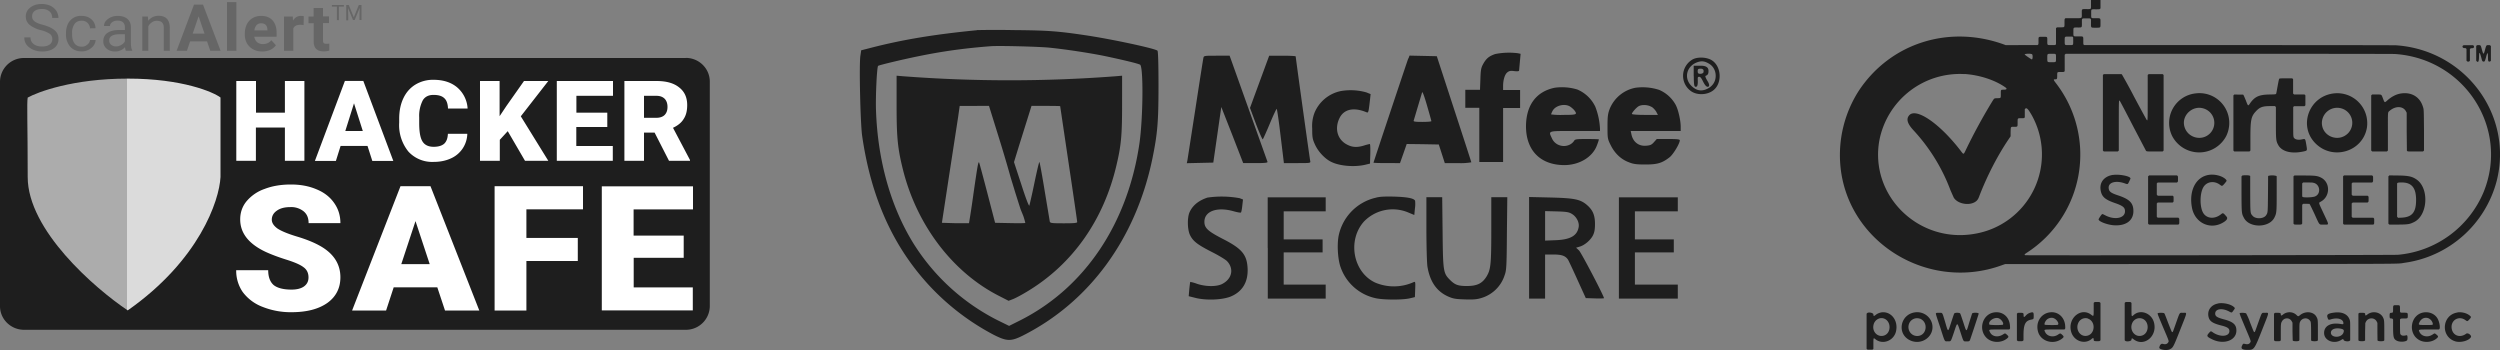
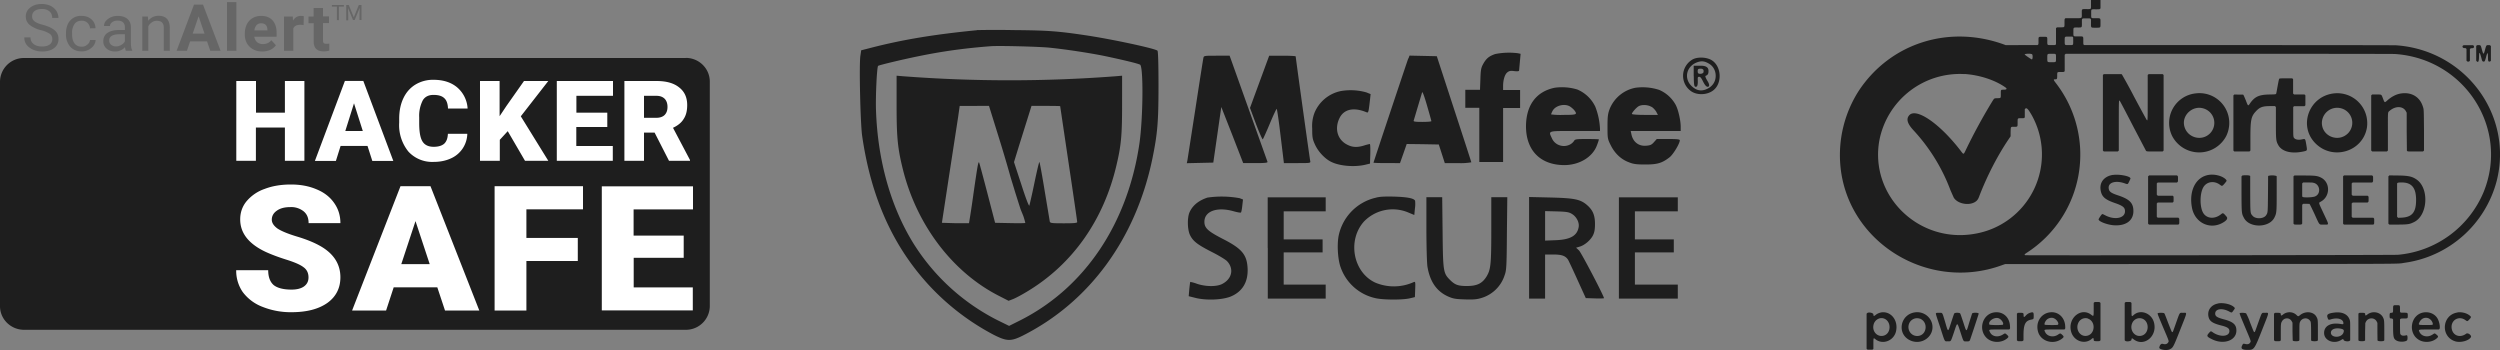
<svg xmlns="http://www.w3.org/2000/svg" width="250" height="35" viewBox="0 0 250 35" fill="none">
  <rect x="0" y="0" width="250" height="35" fill="#808080" stroke="none" />
  <g clip-path="url(#a)">
    <path d="M4.1 3.02a2.98 2.98 0 0 1-1.16-.55c-.24-.22-.36-.49-.36-.81 0-.37.14-.67.44-.9C3.32.52 3.7.4 4.18.4c.32 0 .61.06.86.18.26.12.45.3.6.51.13.22.2.45.2.7h-.62c0-.27-.1-.5-.27-.65A1.12 1.12 0 0 0 4.18.9c-.3 0-.55.07-.72.2a.65.65 0 0 0-.25.55c0 .19.08.35.24.48.16.13.44.25.83.35.4.11.7.23.92.36.22.13.38.28.5.46.1.17.15.37.15.61 0 .37-.15.68-.44.9-.3.23-.7.34-1.2.34-.32 0-.62-.06-.9-.18-.29-.13-.5-.3-.66-.5a1.21 1.21 0 0 1-.22-.73h.62c0 .28.1.5.32.67.2.16.49.24.84.24.33 0 .58-.07.76-.2a.64.64 0 0 0 .26-.53c0-.23-.08-.4-.24-.53a2.8 2.8 0 0 0-.89-.37Zm4.06 1.65c.22 0 .4-.06.56-.2A.67.67 0 0 0 9 4h.56c0 .2-.08.39-.2.56a1.48 1.48 0 0 1-1.18.58c-.49 0-.86-.15-1.15-.46A1.85 1.85 0 0 1 6.6 3.4v-.1c0-.33.06-.63.19-.9a1.41 1.41 0 0 1 1.37-.81c.4 0 .72.11.98.34.26.23.4.53.41.9H9a.8.8 0 0 0-.26-.55.8.8 0 0 0-.57-.21c-.3 0-.54.1-.71.32a1.5 1.5 0 0 0-.25.93v.11c0 .4.08.7.25.92.17.21.4.32.71.32Zm4.43.41a1.21 1.21 0 0 1-.09-.36c-.28.29-.6.43-1 .43-.34 0-.62-.1-.84-.29a.93.93 0 0 1-.33-.73c0-.36.13-.63.4-.83.29-.2.68-.3 1.18-.3h.58v-.27c0-.2-.06-.37-.18-.49-.13-.12-.31-.18-.56-.18-.21 0-.39.05-.53.16-.15.1-.22.23-.22.38h-.6a.8.8 0 0 1 .18-.5c.13-.15.3-.28.5-.37.22-.1.45-.14.7-.14.41 0 .73.1.96.3.23.2.34.46.35.81v1.58c0 .32.04.57.13.75v.05h-.63Zm-1-.44c.2 0 .37-.05.54-.15.17-.1.29-.21.36-.37v-.7h-.47c-.73 0-1.1.2-1.1.63 0 .18.07.33.2.43.12.1.28.16.47.16Zm3.2-3 .03.44c.26-.33.61-.5 1.04-.5.74 0 1.12.41 1.12 1.23v2.27h-.6V2.81c0-.25-.05-.43-.17-.55-.11-.12-.29-.18-.53-.18-.2 0-.36.05-.5.16-.15.1-.27.23-.35.4v2.44h-.6V1.65h.57Zm5.92 2.5h-1.7l-.32.94h-1.03L19.4.46h.9l1.76 4.62h-1.03l-.33-.95Zm-1.44-.78h1.18l-.59-1.73-.59 1.73Zm4.37 1.72h-.94V.21h.94v4.87Zm2.58.07c-.51 0-.93-.16-1.25-.47-.32-.3-.49-.72-.49-1.23v-.09c0-.34.07-.65.2-.92.14-.28.34-.49.58-.63.25-.15.54-.22.86-.22.48 0 .85.14 1.13.44.27.3.41.72.41 1.26v.38h-2.23c.03.22.12.4.27.54.16.13.35.2.58.2.36 0 .65-.13.85-.39l.46.5c-.14.2-.33.36-.57.47-.24.1-.5.16-.8.16Zm-.1-2.82a.6.6 0 0 0-.46.18.95.95 0 0 0-.22.53h1.3v-.07c0-.2-.06-.36-.16-.47-.11-.12-.27-.17-.46-.17Zm4.24.18a2.59 2.59 0 0 0-.33-.03c-.36 0-.59.12-.7.36v2.24h-.93V1.65h.88l.02.4c.2-.3.45-.46.79-.46.1 0 .2 0 .29.04l-.02.88ZM32.3.8v.84h.6v.67h-.6v1.72c0 .12.02.22.07.27.05.06.15.08.29.08.1 0 .2 0 .27-.02v.7c-.18.05-.37.08-.56.08-.66 0-1-.33-1-.98V2.32h-.52v-.67h.51V.8h.94ZM34.39.66h-.5v1.35h-.2V.66h-.5V.5h1.2v.16Zm.49-.16.5 1.23.5-1.23h.27V2h-.2v-.59l.02-.63-.5 1.22h-.17L34.8.8l.02.63v.6h-.2V.5h.26Z" fill="#666" />
    <path d="M68.58 5.8H2.4A2.39 2.39 0 0 0 0 8.15v22.47c0 1.3 1.08 2.36 2.41 2.36h66.17a2.39 2.39 0 0 0 2.4-2.36V8.16c0-1.3-1.07-2.37-2.4-2.37Z" fill="#1E1E1E" />
    <path d="M30.44 16.08h-1.95v-3.33h-2.9v3.33h-1.96V8.1h1.97v3.17h2.89V8.1h1.95v7.98Zm6.31-1.49h-2.69l-.47 1.5h-2.1l3-8h1.84l3 8h-2.1l-.48-1.5Zm-2.22-1.49h1.75l-.88-2.77-.87 2.77Zm12.2.28a2.76 2.76 0 0 1-1.64 2.46c-.5.23-1.07.35-1.72.35a3.23 3.23 0 0 1-2.52-1.02 4.18 4.18 0 0 1-.93-2.9v-.4c0-.78.14-1.46.42-2.05.28-.59.68-1.04 1.2-1.36a3.38 3.38 0 0 1 1.81-.48c.99 0 1.78.26 2.38.77a3 3 0 0 1 1.03 2.1H44.8c-.02-.48-.14-.83-.38-1.04-.23-.22-.59-.32-1.07-.32-.49 0-.85.18-1.07.54a3.4 3.4 0 0 0-.36 1.71v.57c0 .85.1 1.46.32 1.82.22.37.6.55 1.13.55.45 0 .8-.1 1.04-.3.24-.22.36-.55.38-1h1.95Zm4.05-.27-.8.87v2.1H48V8.1h1.96v3.52l.68-1.02 1.76-2.5h2.43l-2.75 3.53 2.75 4.45H52.5l-1.73-2.97Zm9.95-.41h-3.1v1.9h3.65v1.48h-5.6V8.1h5.62v1.48h-3.66v1.69h3.09v1.43Zm4.72.56H64.4v2.82h-1.96V8.1h3.2c.97 0 1.72.2 2.26.63.55.42.82 1.01.82 1.78 0 .56-.11 1.02-.35 1.38-.22.37-.58.66-1.07.89L69 16v.08h-2.1l-1.44-2.82Zm-1.06-1.48h1.24c.37 0 .65-.1.84-.29.19-.2.28-.46.28-.8 0-.35-.1-.62-.28-.81-.2-.2-.47-.3-.84-.3H64.4v2.2ZM30.85 27.74c0-.43-.16-.78-.5-1.02-.32-.25-.9-.5-1.73-.76s-1.5-.52-2.03-.76c-1.71-.8-2.57-1.88-2.57-3.26 0-.69.21-1.3.64-1.82a4.12 4.12 0 0 1 1.81-1.23c.78-.3 1.66-.44 2.63-.44.95 0 1.8.16 2.55.48.76.31 1.35.77 1.76 1.36.42.59.63 1.26.63 2.02h-3.18c0-.51-.16-.9-.5-1.18a1.99 1.99 0 0 0-1.33-.42c-.57 0-1.02.12-1.35.36-.33.23-.5.53-.5.9 0 .31.19.6.55.87.37.25 1 .52 1.92.8.91.27 1.66.57 2.25.89 1.43.77 2.14 1.84 2.14 3.2 0 1.08-.44 1.94-1.3 2.56-.88.62-2.07.93-3.6.93a7.59 7.59 0 0 1-2.9-.54 4.42 4.42 0 0 1-1.97-1.48 3.74 3.74 0 0 1-.65-2.18h3.2c0 .66.18 1.16.54 1.48.37.3.97.46 1.79.46.52 0 .94-.1 1.24-.31.31-.22.46-.52.46-.9ZM43.74 28.73h-4.37l-.76 2.32h-3.4l4.84-12.43h3l4.88 12.43H44.5l-.77-2.32Zm-3.6-2.32h2.83l-1.42-4.3-1.42 4.3ZM57.78 26.1h-5.14v4.95h-3.18V18.62h8.84v2.31h-5.66v2.86h5.14v2.3ZM68.37 25.78h-5v2.96h5.91v2.3h-9.1V18.63h9.12v2.31h-5.94v2.62h5.01v2.23Z" fill="#fff" />
-     <path d="M12.77 7.86c-5.5 0-9.05 1.36-10 1.9-.1.54 0 2.67 0 7.95 0 5.29 6.67 11.09 10 13.33 7.14-5 9.16-10.97 9.28-13.33V9.75c-.7-.53-3.78-1.89-9.28-1.89Z" fill="url(#b)" />
  </g>
  <path fill-rule="evenodd" clip-rule="evenodd" d="M209.1.42c0 .54.05.49-.45.49-.51 0-.47-.04-.47.46s.1.45-.86.45h-.77l-.05.04c-.04.05-.05.05-.05.41 0 .49.03.46-.42.46-.33 0-.33 0-.38.04l-.05.05v1.6l-.04.05c-.05.04-.05.04-.4.04-.45 0-.43.03-.43-.42 0-.44.03-.41-.44-.41s-.44-.03-.44.41c0 .33 0 .33-.05.38l-.05.04H200.56l-.13-.05c-5.51-2.01-11.35-.17-14.52 4.57a11.9 11.9 0 0 0-1.86 7.66c.77 7.62 8.83 12.52 16.17 9.82l.29-.1 19.54-.01c21.47-.01 19.6 0 20.4-.12a11.1 11.1 0 0 0 9.22-8.19c1.67-6.6-3.14-13.08-10.06-13.56-.19-.01-5.19-.02-15.73-.02h-15.46l-.05-.04c-.04-.05-.04-.05-.04-.4 0-.47.03-.43-.5-.43s-.49.04-.49-.44-.03-.45.43-.45c.45 0 .42.03.42-.47 0-.48-.04-.44.46-.44s.45-.04.45.45c0 .51-.04.48.47.48.52 0 .48.03.48-.48 0-.5.03-.47-.48-.47-.5 0-.45.04-.45-.45 0-.48-.04-.44.45-.44.38 0 .38 0 .43-.05l.05-.04V0h-.95v.42Zm-1.81 3.27c.03.04.03.07.03.39 0 .46.03.43-.42.43-.45 0-.43.03-.43-.43 0-.45-.02-.42.44-.42.31 0 .34 0 .38.03Zm39.01.87c-.11.1-.03.25.15.25.09 0 .12 0 .16.04l.04.05v1.17l.05.05c.06.06.18.06.25 0l.04-.05V4.9l.05-.04c.04-.03.06-.04.16-.04.14 0 .2-.05.2-.15a.15.15 0 0 0-.04-.1l-.05-.05h-.96l-.05.05Zm1.36 0-.04.04v1.47l.04.05c.16.16.23.04.24-.4.01-.6.06-.58.25.12.06.26.09.3.19.32.12.02.15-.03.25-.39.15-.6.21-.6.21-.02 0 .36.03.41.15.41.03 0 .07-.02.1-.04l.04-.05V4.6l-.05-.04c-.04-.04-.06-.05-.17-.05-.24 0-.24 0-.36.44-.14.54-.17.55-.32.01-.12-.46-.12-.45-.35-.45-.12 0-.14 0-.18.05Zm-44.45.87c.07.06.07.4.01.48l-.03.04-.07-.04a5.54 5.54 0 0 1-.65-.45c-.03-.1.65-.12.74-.03Zm2.35 0c.04.04.04.05.04.37 0 .44.03.42-.43.42-.46 0-.44.02-.44-.42s-.02-.42.44-.42c.34 0 .34 0 .39.05Zm33.93-.03c6.97.47 11.44 7.4 8.89 13.76a10.27 10.27 0 0 1-8.6 6.32c-.3.03-37.07.07-37.25.04-.12-.03-.08-.1.14-.24a11.68 11.68 0 0 0 2.91-16.98c-.25-.33-.26-.37-.04-.37.16 0 .18-.04.18-.37 0-.37-.01-.36.38-.36.27 0 .28 0 .33-.04l.04-.05V5.47l.05-.04.05-.05h16.32c10.6 0 16.42.01 16.6.02Zm-43.02 2c1.47.1 3.03.6 4.07 1.34.2.14.13.23-.17.23-.3 0-.29 0-.29.42 0 .44.02.42-.34.43-.33.01-.31 0-.5.3a56.11 56.11 0 0 0-2.65 4.86c-.24.5-.22.5-.52.1-2.07-2.7-4.45-4.35-5.15-3.55-.32.37-.19.83.43 1.5a18.2 18.2 0 0 1 3.7 6l.31.7c.38.7 1.71.9 2.3.35.13-.13.18-.22.3-.55.76-1.95 1.76-3.9 2.83-5.5l.27-.4v-.44c.02-.55 0-.51.36-.51s.34.01.34-.43-.01-.43.36-.43c.26 0 .27 0 .32-.04l.04-.05V10.91l.05-.04c.13-.13.28.02.64.64a8.05 8.05 0 0 1-5.7 11.87c-5.63.99-10.54-3.84-9.53-9.36a8.2 8.2 0 0 1 8.53-6.61Zm13.87.05-.05.05v7.56l.05.04.04.05h1.4l.05-.05.05-.04v-2.47c0-2.7 0-2.6.1-2.5.03.03.62 1.15 1.31 2.49l1.3 2.48c.06.09.08.09.9.09h.78l.04-.05.05-.04V7.5l-.05-.05-.04-.04h-1.4l-.05.04-.05.05v2.23c0 2.45 0 2.37-.1 2.26-.02-.02-.58-1.04-1.23-2.26a57.5 57.5 0 0 0-1.24-2.27l-.05-.05h-1.77l-.04.04Zm17.62.4c-.06.04-.07.07-.2.77l-.13.71c-.04.11-.04.11-.7.12-1.04.02-1.47.22-1.95.92-.17.25-.18.25-.4-.34-.11-.26-.21-.5-.23-.52l-.04-.05h-.44l-.44-.01-.04.04-.05.05v5.52l.04.04.05.05h1.52l.04-.05.05-.04v-1.22c0-1.88.07-2.2.57-2.73.38-.4.66-.5 1.42-.5h.47l.05.05.04.05v1.47c0 1.79.01 1.9.22 2.3.37.7 1.38.94 2.62.65.3-.08.3-.06.2-.66-.11-.63-.09-.6-.44-.53-.33.07-.6.03-.74-.1-.13-.13-.13-.06-.13-1.68v-1.45l.04-.05.05-.04h1.04l.05-.05.04-.04v-.99l-.04-.05-.05-.04h-1.04l-.05-.05-.05-.04V7.92l-.04-.04-.05-.05h-.61c-.39 0-.63.01-.65.03Zm-8.4 1.49a2.97 2.97 0 0 0-2.34 4.27 3.05 3.05 0 0 0 5.4 0 2.98 2.98 0 0 0-3.06-4.27Zm13.83 0c-2.48.28-3.58 3.23-1.86 4.98 1.73 1.76 4.74.86 5.16-1.54a3 3 0 0 0-3.3-3.44Zm6.77 0c-.5.06-1 .31-1.47.74-.23.2-.23.2-.4-.25-.16-.41-.11-.38-.66-.38h-.41l-.05.04-.05.05v5.52l.05.04.05.05h1.47l.05-.05.05-.04v-1.87c0-2.16-.03-1.93.2-2.13.6-.5 1.35-.45 1.62.1l.06.12v1.9l.02 1.9.04.03c.04.04.09.04.81.04h.76l.05-.05.05-.04v-2.01c-.02-2.2-.01-2.09-.13-2.44-.3-.91-1.1-1.4-2.11-1.27Zm-19.83 1.5a1.5 1.5 0 0 1 .67 2.5c-.87.87-2.37.4-2.59-.82-.19-1.05.88-1.99 1.92-1.68Zm13.78-.01a1.5 1.5 0 0 1 .66 2.53c-.94.89-2.5.3-2.58-.98a1.53 1.53 0 0 1 1.92-1.55Zm-22.83 6.66c-.9.15-1.38.79-1.2 1.62.12.58.45.86 1.4 1.19.82.28 1.02.45 1.02.83 0 .7-1.04.9-1.98.4-.28-.14-.26-.13-.31-.11-.07.03-.35.46-.35.52 0 .2.79.51 1.43.58 1.25.12 2.05-.43 2.05-1.41 0-.8-.37-1.18-1.5-1.56-.76-.25-.94-.39-.97-.72-.07-.6.72-.82 1.64-.48.28.1.27.1.45-.29.1-.2.1-.21.07-.26-.12-.21-1.18-.4-1.75-.3Zm9.59 0c-1.3.21-2 1.6-1.67 3.3.28 1.44 1.7 2.18 2.97 1.54.48-.25.65-.47.49-.66-.34-.4-.36-.4-.56-.24-.66.53-1.49.44-1.82-.21-.3-.59-.3-1.8.02-2.43.31-.62 1.09-.77 1.7-.31.2.15.22.15.44-.1.25-.3.26-.3.15-.43-.33-.35-1.1-.56-1.72-.46Zm-6.01.1-.05.04v4.74l.05.05.04.04h2.94l.04-.04c.05-.05.05-.06.05-.3s0-.26-.05-.3l-.04-.05H215.77l-.04-.04-.05-.05v-1.34l.05-.04.04-.05h1.5l.05-.04c.04-.05.04-.06.04-.3s0-.25-.04-.3l-.05-.04h-1.5l-.04-.05-.05-.05v-1.13l.05-.05.04-.04h1.94l.04-.05c.05-.04.05-.05.05-.3 0-.26 0-.27-.05-.31l-.04-.05h-2.8l-.05.05Zm9.34 0-.05.05v1.7c.01 2.01.01 2.01.25 2.46.54 1.02 2.52 1 3.04-.04.22-.44.23-.53.23-2.5v-1.63l-.05-.04a1.6 1.6 0 0 0-.77-.01l-.04.03-.01 1.7c-.02 1.98-.01 1.95-.2 2.23-.26.36-1.05.38-1.34.04-.23-.26-.23-.21-.24-2.23V17.6l-.05-.03c-.08-.06-.7-.06-.77 0Zm5.2 0-.05.04v4.74l.05.05c.04.04.05.04.39.04.33 0 .34 0 .38-.04l.05-.05v-1.9l.05-.04.05-.05h.31l.31.01.05.06c.02.03.24.47.48.99.52 1.14.42 1.02.9 1.02.57 0 .57.12 0-1.1-.55-1.17-.52-1.06-.3-1.19.98-.52.98-1.95.01-2.42-.37-.18-.64-.2-1.79-.2h-.85l-.04.04Zm4.95 0-.04.04v4.74l.04.05.05.04H237.33l.05-.04c.04-.05.04-.06.04-.3s0-.26-.04-.3l-.05-.05h-2.06l-.05-.04-.05-.05v-1.34l.05-.04.05-.05h1.49l.05-.04c.05-.05.05-.06.05-.3s0-.25-.05-.3l-.05-.04h-1.49l-.05-.05-.05-.05v-1.13l.05-.05.05-.04h1.95l.04-.05c.05-.04.05-.05.05-.3 0-.26 0-.27-.05-.31l-.04-.05h-2.82l-.05.05Zm4.54 0-.05.04v4.74l.05.05.05.04h.85c1.03-.01 1.16-.03 1.61-.25 1.38-.66 1.54-3.36.27-4.25-.46-.32-.84-.4-1.94-.41l-.8-.01-.04.05Zm-7.55.69c.7.14.79 1.16.12 1.38-.28.09-1.1.11-1.2.03l-.04-.05v-1.3l.05-.05.04-.04h.45c.32 0 .5 0 .58.03Zm9.17-.01c.76.12 1.1.65 1.1 1.73 0 1.25-.41 1.73-1.5 1.77l-.3.01-.05-.05-.05-.05v-3.34l.05-.05c.05-.05.49-.06.75-.02Zm-31.1 11.98-.04.04v.62c0 .76 0 .75-.23.58-1.03-.82-2.42.35-2.02 1.7.27.93 1.37 1.3 2.05.7.14-.12.2-.1.2.06 0 .15.04.17.34.17.23 0 .25 0 .29-.05l.05-.04v-3.74l-.05-.04c-.04-.05-.06-.05-.3-.05-.23 0-.24 0-.29.05Zm3.1 0-.04.04v3.74l.04.04c.14.14.64.05.64-.1 0-.15.06-.17.2-.05 1 .8 2.36-.23 2.07-1.58-.2-1-1.35-1.46-2.05-.84-.22.2-.22.2-.22-.58v-.63l-.05-.04c-.04-.05-.06-.05-.3-.05-.23 0-.24 0-.29.05Zm9.31.1c-.7.12-1.11.67-.97 1.32.1.45.4.66 1.28.88.63.16.81.29.81.56 0 .56-.93.63-1.65.13-.21-.15-.21-.15-.42.09-.22.26-.19.34.3.58 1.16.6 2.47.16 2.47-.85 0-.6-.31-.88-1.27-1.13-.67-.18-.85-.3-.85-.57 0-.49.72-.59 1.43-.19.2.11.23.11.33-.03.24-.32.24-.32.13-.42-.3-.3-1.06-.47-1.59-.38Zm17.54.21c-.04.05-.05.06-.05.34 0 .34-.01.38-.17.38-.15 0-.18.05-.18.29s.03.28.18.28c.06 0 .1.02.13.05l.04.05v.74c0 1.06.05 1.23.39 1.39.32.15.93.1 1.02-.07.05-.09.04-.4 0-.45l-.04-.04-.15.03c-.25.05-.4.01-.49-.14-.03-.06-.03-.1-.04-.76v-.7l.04-.05c.05-.04.05-.05.34-.05.39 0 .4 0 .4-.28 0-.29-.01-.3-.4-.3-.28 0-.3 0-.34-.04-.04-.04-.04-.05-.04-.33 0-.39 0-.38-.34-.38-.24 0-.25 0-.3.04Zm-51.3.7c-.16.03-.36.12-.5.24-.16.13-.22.12-.22-.05 0-.17-.5-.27-.63-.13l-.05.05v3.51l.05.05c.04.04.05.04.29.04s.25 0 .3-.04l.04-.05v-.49c0-.62 0-.63.2-.47.74.6 1.87.15 2.07-.82.23-1.1-.55-2.04-1.54-1.85Zm3.41-.02c-1.47.23-1.8 2.16-.47 2.79 1.2.57 2.53-.45 2.2-1.7a1.54 1.54 0 0 0-1.73-1.09Zm7.96 0c-1.2.17-1.64 1.75-.74 2.58.51.46 1.38.5 1.96.07.23-.17.24-.23.08-.38-.21-.2-.22-.2-.42-.07-.5.33-1.1.23-1.31-.22-.14-.29-.2-.27.96-.27h.96l.05-.05c.04-.05.04-.05.03-.28-.04-.91-.71-1.5-1.57-1.38Zm5.52 0c-.87.14-1.4 1-1.15 1.91.25.97 1.51 1.37 2.37.74.24-.18.24-.23.06-.4-.2-.18-.2-.18-.44-.02-.44.3-1.06.18-1.27-.25-.14-.29-.2-.27.96-.27h.96l.05-.05c.04-.05.04-.05.03-.28-.04-.9-.73-1.51-1.57-1.38Zm23.78.01a.95.95 0 0 0-.42.2c-.18.14-.23.13-.23-.02 0-.12-.06-.15-.34-.15-.23 0-.25 0-.29.04l-.05.05v2.66l.05.04c.05.05.06.05.3.05.23 0 .24 0 .29-.05l.04-.04v-.78c0-.82.01-.93.1-1.08.21-.43.78-.45 1-.03l.07.13v.89l.02.89.04.03c.08.06.52.06.58 0l.05-.05v-.78c0-.8 0-.92.07-1.07.16-.36.65-.46.92-.19.17.17.17.15.18 1.17v.89l.05.03c.08.06.52.06.58 0l.05-.05v-.96c0-1.07 0-1.12-.13-1.36-.28-.57-1.15-.65-1.7-.16-.13.1-.16.1-.3-.04a1 1 0 0 0-.93-.26Zm8.43 0c-.15.04-.3.1-.42.2-.17.13-.22.13-.22-.02 0-.12-.06-.15-.34-.15-.24 0-.25 0-.3.04l-.04.05v2.66l.04.04c.07.07.5.07.58.01l.05-.03v-.87l.02-.87.06-.13c.23-.45.87-.46 1.09-.01l.06.12v.88l.01.88.05.03c.08.06.52.06.58 0l.05-.05v-.93c0-1.05-.01-1.11-.13-1.36-.2-.39-.66-.59-1.14-.49Zm5.17 0c-1.32.25-1.57 2.16-.36 2.78.53.27 1.27.19 1.7-.19.18-.16.18-.2-.01-.37-.19-.16-.19-.16-.41-.01-.47.31-1.08.2-1.3-.26-.12-.26-.15-.25 1-.25h.94l.05-.05c.1-.1.02-.66-.16-1-.26-.5-.84-.76-1.45-.65Zm3.42 0c-1.59.24-1.72 2.48-.17 2.9.53.13 1.3-.08 1.51-.43.1-.18-.3-.48-.47-.35-.64.48-1.4.17-1.46-.6-.06-.78.74-1.22 1.38-.76.19.14.2.14.37-.04.23-.24.24-.28.03-.44-.3-.23-.78-.35-1.19-.29Zm-42.75.03c-.16.05-.32.16-.44.3-.16.17-.2.16-.2-.07 0-.21-.03-.23-.34-.23-.23 0-.24 0-.28.04l-.05.05v2.66l.05.04c.04.05.05.05.28.05.23 0 .24 0 .28-.05l.05-.04v-.49c0-1.1.18-1.47.78-1.58.24-.05.24-.05.24-.4 0-.34-.05-.38-.37-.28Zm30.42-.02c-.62.08-.77.19-.67.49.08.25.1.26.35.18.66-.2 1.24-.02 1.24.39 0 .11-.02.12-.27.08-1-.17-1.66.19-1.66.9 0 .77 1.02 1.17 1.75.67.12-.08.18-.07.2.02.04.14.5.2.62.08l.04-.04v-.92c0-.85 0-.93-.03-1.06-.16-.6-.73-.9-1.57-.79Zm-39.8.05c-.06.04-.08 0 .4 1.42.5 1.56.42 1.4.76 1.4.33 0 .28.08.6-.85.38-1.13.31-1.13.68-.02.31.95.26.88.6.88.3 0 .3 0 .41-.34.34-1 .8-2.41.8-2.43 0-.12-.58-.13-.66-.02l-.26.82c-.34 1.13-.27 1.13-.64 0-.28-.83-.27-.82-.34-.86a.92.92 0 0 0-.5 0c-.07.05-.06.05-.35.92-.34 1.05-.29 1.05-.62-.08-.29-.95-.23-.87-.59-.87-.2 0-.26 0-.29.03Zm22.17 0c-.06.05-.04.08.52 1.42.6 1.4.6 1.38.51 1.51-.1.17-.29.22-.53.15-.17-.05-.31.09-.36.36-.03.2.67.33 1 .2.38-.17.38-.17 1.13-2.07.7-1.77.67-1.6.25-1.6-.37 0-.3-.12-.7 1-.32.91-.32.93-.38.93-.05 0-.05 0-.42-.94-.35-.92-.35-.92-.41-.96a1.47 1.47 0 0 0-.61 0Zm8.2-.01c-.06.04-.02.13.52 1.42.6 1.42.6 1.4.52 1.52-.1.17-.26.22-.5.16-.21-.05-.22-.05-.32.16-.15.3 0 .43.56.43.65 0 .67-.03 1.5-2.15.68-1.72.66-1.56.23-1.56-.36 0-.28-.1-.68 1-.32.91-.33.93-.38.93-.06 0-.06-.02-.44-.98a5.63 5.63 0 0 0-.39-.9 1.46 1.46 0 0 0-.61-.03Zm-24.15.52c.3.09.6.55.43.66a6.6 6.6 0 0 1-1.32-.01c-.2-.31.45-.79.9-.65Zm5.52 0c.3.09.6.55.42.66-.06.04-1.28.03-1.31-.01-.07-.11.09-.43.28-.56a.7.7 0 0 1 .61-.1Zm37.53.03c.2.1.36.32.39.52.02.13.01.13-.7.13-.77 0-.77 0-.62-.3.19-.38.58-.52.94-.35Zm-54.5 0c.76.27.75 1.48 0 1.71-.63.19-1.19-.39-1.04-1.06.1-.5.6-.8 1.04-.65Zm3.6.01c.9.36.69 1.74-.27 1.74-.67 0-1.08-.71-.77-1.33a.86.86 0 0 1 1.04-.4Zm16.8 0c.86.3.71 1.67-.19 1.73-.64.05-1.07-.69-.76-1.32a.79.79 0 0 1 .95-.42Zm5.5.03c.68.32.62 1.46-.1 1.67-.71.22-1.3-.58-.95-1.29a.8.8 0 0 1 1.05-.38Zm19.74.97c.35.06.42.16.3.44-.23.52-1.24.49-1.24-.03 0-.33.4-.5.94-.41ZM97.7 3.02c-4.38.43-7.52.96-10.68 1.78l-.9.23-.08.54c-.14.89 0 6.71.17 7.98.9 6.27 3.14 11.22 6.9 15.2a24.08 24.08 0 0 0 6.26 4.73c1.3.66 1.72.67 2.89.09 6.68-3.36 11.32-9.7 12.98-17.71.51-2.5.61-3.65.61-7.3 0-2.22-.04-3.42-.1-3.49-.22-.22-4.64-1.17-7.24-1.55-2.75-.41-3.77-.48-7.08-.51a98.92 98.92 0 0 0-3.74 0Zm7.28 1.75c1.63.17 3.8.5 5.33.8 1.87.39 3.5.78 3.7.9.34.22.3 5.25-.06 7.83-1.17 8.06-5.47 14.46-11.9 17.72l-1.14.57-1.16-.57a21.22 21.22 0 0 1-8.42-7.7c-2.27-3.68-3.56-8.3-3.73-13.28-.05-1.46.09-4.32.21-4.45.08-.08 2.47-.65 4.05-.97 2.38-.49 4.6-.8 7.23-1 .83-.06 4.82.04 5.89.15Zm44.52.64c-.59.21-.85.42-1.15.93-.24.43-.28.6-.31 1.56L148 8.98h-1.47v1.8h1.4v5.42H150.31V10.8h1.7v-1.8h-1.7V8.6c0-.61.17-1.16.42-1.36.18-.15.33-.18.7-.13.33.04.48.02.48-.07l.08-.89.07-.77-.29-.06a7.1 7.1 0 0 0-2.28.09Zm-29.16.38c-.03.13-.39 2.42-.8 5.1l-.8 5.15-.06.28 1.32-.03 1.33-.03.4-2.78.4-2.78 1.1 2.8 1.09 2.81h1.24c.95 0 1.22-.03 1.19-.13l-3.69-10.34-.1-.27h-1.28c-1.25 0-1.29 0-1.34.22Zm5.62 2.39-.96 2.61.6 1.61c.34.89.64 1.57.68 1.53.04-.04.36-.75.7-1.56.34-.82.65-1.48.69-1.48.03 0 .16.85.29 1.88l.33 2.71.1.83h1.34c1.34 0 1.34 0 1.29-.23-.05-.21-1.45-10.3-1.45-10.44 0-.04-.6-.07-1.32-.07h-1.33l-.96 2.61Zm14.87-2.34c-.13.34-3.48 10.38-3.48 10.43 0 .02.6.04 1.32.04H140l.34-.96.33-.95 1.6.02 1.61.03.3.93.3.93h1.33a5.9 5.9 0 0 0 1.32-.08c0-.04-.78-2.44-1.73-5.34l-1.72-5.27-1.37-.03-1.36-.03-.1.28Zm28.34.16a1.88 1.88 0 0 0-.09 3.1c.58.43 1.58.42 2.2-.03 1-.71.88-2.54-.2-3.1-.57-.29-1.47-.28-1.91.03Zm1.75.38c.4.24.65.69.65 1.2 0 .57-.3 1.04-.84 1.3-.56.27-1.04.2-1.51-.22-.88-.77-.6-2.05.52-2.44.43-.15.74-.11 1.18.16Zm-1.54 1.25c0 .98.07 1.05.2 1.05.1 0 .2-.07.2-.5 0-.38-.05-.5.14-.5.15 0 .26.22.4.5.18.35.32.5.45.5.14 0 .25-.14-.02-.58-.15-.25-.27-.5-.18-.52.23-.08.28-.23.28-.47 0-.2-.03-.54-.78-.54h-.7v1.06Zm.94-.67c.05.04.06.26 0 .32s-.15.1-.29.1c-.2 0-.26-.05-.26-.26 0-.2.05-.25.28-.25.16 0 .17.01.27.09Zm-80.66 3.6c0 3.23.11 4.31.65 6.46 1.4 5.55 5 10.26 9.65 12.6l.9.46.44-.17c.24-.09.9-.44 1.47-.79 4.5-2.72 7.6-7.12 8.88-12.61.47-1.98.56-2.98.56-6.07V7.57l-.57.05a140.09 140.09 0 0 1-21.4 0l-.58-.05v2.99Zm65.78-1.78c-1.83.39-2.83 1.75-2.84 3.85 0 2.41 1.44 3.87 3.82 3.88 1.51 0 2.84-.8 3.27-1.97.12-.3.2-.57.2-.6 0-.02-.53-.04-1.19-.04-1.09 0-1.2.02-1.3.2a1.1 1.1 0 0 1-.4.35c-.66.35-1.5.07-1.8-.6-.37-.8-.5-.75 2.3-.75h2.5v-.23a7 7 0 0 0-.47-2.2 3.5 3.5 0 0 0-1.8-1.72 5.3 5.3 0 0 0-2.3-.17Zm8.08 0a3.49 3.49 0 0 0-2.53 2.06c-.2.51-.24.78-.24 1.8 0 1.17 0 1.24.32 1.88.4.8 1.01 1.4 1.8 1.7.47.19.77.23 1.67.23 1.2 0 1.68-.14 2.44-.74.36-.3 1-1.36 1-1.68 0-.1-.26-.13-1.15-.13h-1.15l-.28.31c-.22.26-.37.33-.77.36-.76.07-1.33-.37-1.49-1.15l-.07-.32h5v-.43c0-.61-.24-1.7-.5-2.18a3.41 3.41 0 0 0-1.65-1.5 5.34 5.34 0 0 0-2.4-.21Zm-29.46.33a3.64 3.64 0 0 0-2.61 2.17 3.7 3.7 0 0 0-.23 1.57c0 .89.03 1.07.29 1.63.3.66.95 1.37 1.56 1.68.83.44 2.33.57 3.43.32l.5-.12.03-.98c.01-.54 0-.98-.05-.98a5 5 0 0 0-.57.15c-.65.2-1.12.19-1.6-.04-1.05-.47-1.4-1.62-.85-2.72.45-.89 1.44-1.09 2.7-.56.18.08.2-.02.34-1.26l.06-.56-.42-.17a5.77 5.77 0 0 0-2.58-.13Zm9.08 3c0 .05-.41.08-.91.08-.71 0-.9-.03-.86-.13l.41-1.38.43-1.44c.03-.13.21.33.49 1.3.24.83.44 1.54.44 1.58Zm13.89-1.44c.15.1.34.27.42.38.3.4.22.44-1.1.44a7.1 7.1 0 0 1-1.24-.05c0-.03.06-.19.14-.34.29-.56 1.24-.79 1.78-.43Zm8.13.01c.17.11.38.34.47.5l.16.31h-1.3c-.73 0-1.3-.04-1.3-.1 0-.15.52-.72.74-.8.36-.15.9-.1 1.22.1Zm-65.19 3.35c.59 1.89 1.09 3.69 1.09 3.69l.1.33.27.88.09.3.38 1.2.16.5.27.66c.12.35.2.68.2.7 0 .03-.68.04-1.51.02l-1.51-.03-.78-3c-.43-1.65-.8-3.02-.82-3.04-.09-.08-.15.29-.57 3.18a98.02 98.02 0 0 1-.44 2.9h-1.37l-1.34-.04.72-4.72.9-5.84.16-1.13H98.9l1.07 3.44Zm6.05-3.4.85 5.73c.47 3.13.85 5.76.85 5.84 0 .1-.27.13-1.34.13-1.2 0-1.35-.02-1.4-.17l-.51-3.06c-.26-1.6-.5-2.9-.53-2.9-.04 0-.26.95-.5 2.1a65.76 65.76 0 0 1-.5 2.25c-.04.12-.34-.65-.8-2.08l-.74-2.26.47-1.53.88-2.81.4-1.28h1.43c.8 0 1.44.01 1.44.03Zm14.72 9.13c-.9.3-1.5.8-1.8 1.5-.22.55-.2 1.7.06 2.24.3.62.74.96 2.17 1.69.7.35 1.39.77 1.54.93.7.75.5 1.75-.46 2.26-.55.3-1.64.3-2.55 0a3.8 3.8 0 0 0-.67-.19c-.02.02-.06.34-.1.73l-.06.7.76.19c1.04.24 2.56.18 3.4-.14 1.2-.48 1.8-1.46 1.73-2.85-.07-1.36-.58-1.96-2.46-2.92-1.52-.78-1.86-1.1-1.86-1.72 0-1.06 1.25-1.52 2.9-1.06.38.11.72.17.76.13.03-.04.1-.35.13-.69l.07-.61-.33-.13a9.98 9.98 0 0 0-3.23-.06Zm16.8.02a4.92 4.92 0 0 0-3.65 3.68c-.2.83-.13 2.4.16 3.23a4.77 4.77 0 0 0 3.47 3.12c.72.18 2.71.2 3.47.02l.5-.12.03-.79c.03-.73.01-.78-.15-.71a4.8 4.8 0 0 1-3.87.04c-2.2-1.05-2.78-4.23-1.1-6.1a4 4 0 0 1 4.43-.9l.6.25.06-.63a3 3 0 0 0 .02-.79c-.1-.25-.77-.38-2.11-.42-.94-.02-1.46 0-1.85.12Zm-10.76 5.01v5.07h5.79v-1.4h-4.2v-3.22H132.26v-1.3H128.37V21.13h4.2v-1.4h-5.8v5.06Zm15.86-1.93c0 1.73.05 3.42.1 3.77.24 1.5.9 2.47 2.01 2.99.55.25.78.29 1.73.32.89.03 1.22 0 1.72-.16a3.47 3.47 0 0 0 2.27-2.28c.17-.44.2-.9.22-4.14l.04-3.64h-1.6v3.26c0 3.53-.06 4-.5 4.71-.43.67-.95.91-1.95.91-.89 0-1.2-.12-1.72-.65-.63-.64-.66-.88-.7-4.74l-.04-3.49h-1.58v3.14Zm10.27 1.92v5.08h1.6v-4.41h.8c.87 0 1.24.13 1.5.53.07.12.5 1.03.95 2.03l.82 1.8.9.03c.5.02.92 0 .92-.02 0-.22-2.28-4.57-2.5-4.78l-.29-.27.37-.11c.5-.15 1.08-.65 1.32-1.13.14-.28.2-.58.2-1.12 0-.9-.22-1.4-.79-1.9-.67-.58-1.25-.7-3.68-.76l-2.12-.05v5.08Zm8.98.01v5.07H167.78v-1.4h-4.29v-3.22H167.38v-1.3H163.49V21.13h4.29v-1.4H161.89v5.06Zm-4.67-3.38c.44.28.72.83.65 1.28-.14.88-.83 1.28-2.34 1.33l-1.02.04v-2.95l1.17.03c1 .03 1.23.07 1.54.27Z" fill="#1E1E1E" />
  <defs>
    <linearGradient id="b" x1="2.65" y1="22.43" x2="22.05" y2="22.43" gradientUnits="userSpaceOnUse">
      <stop offset=".52" stop-color="#ACACAC" />
      <stop offset=".52" stop-color="#DBDBDB" />
    </linearGradient>
    <clipPath id="a">
      <path fill="#fff" d="M0 0h70.99v32.99H0z" />
    </clipPath>
  </defs>
</svg>